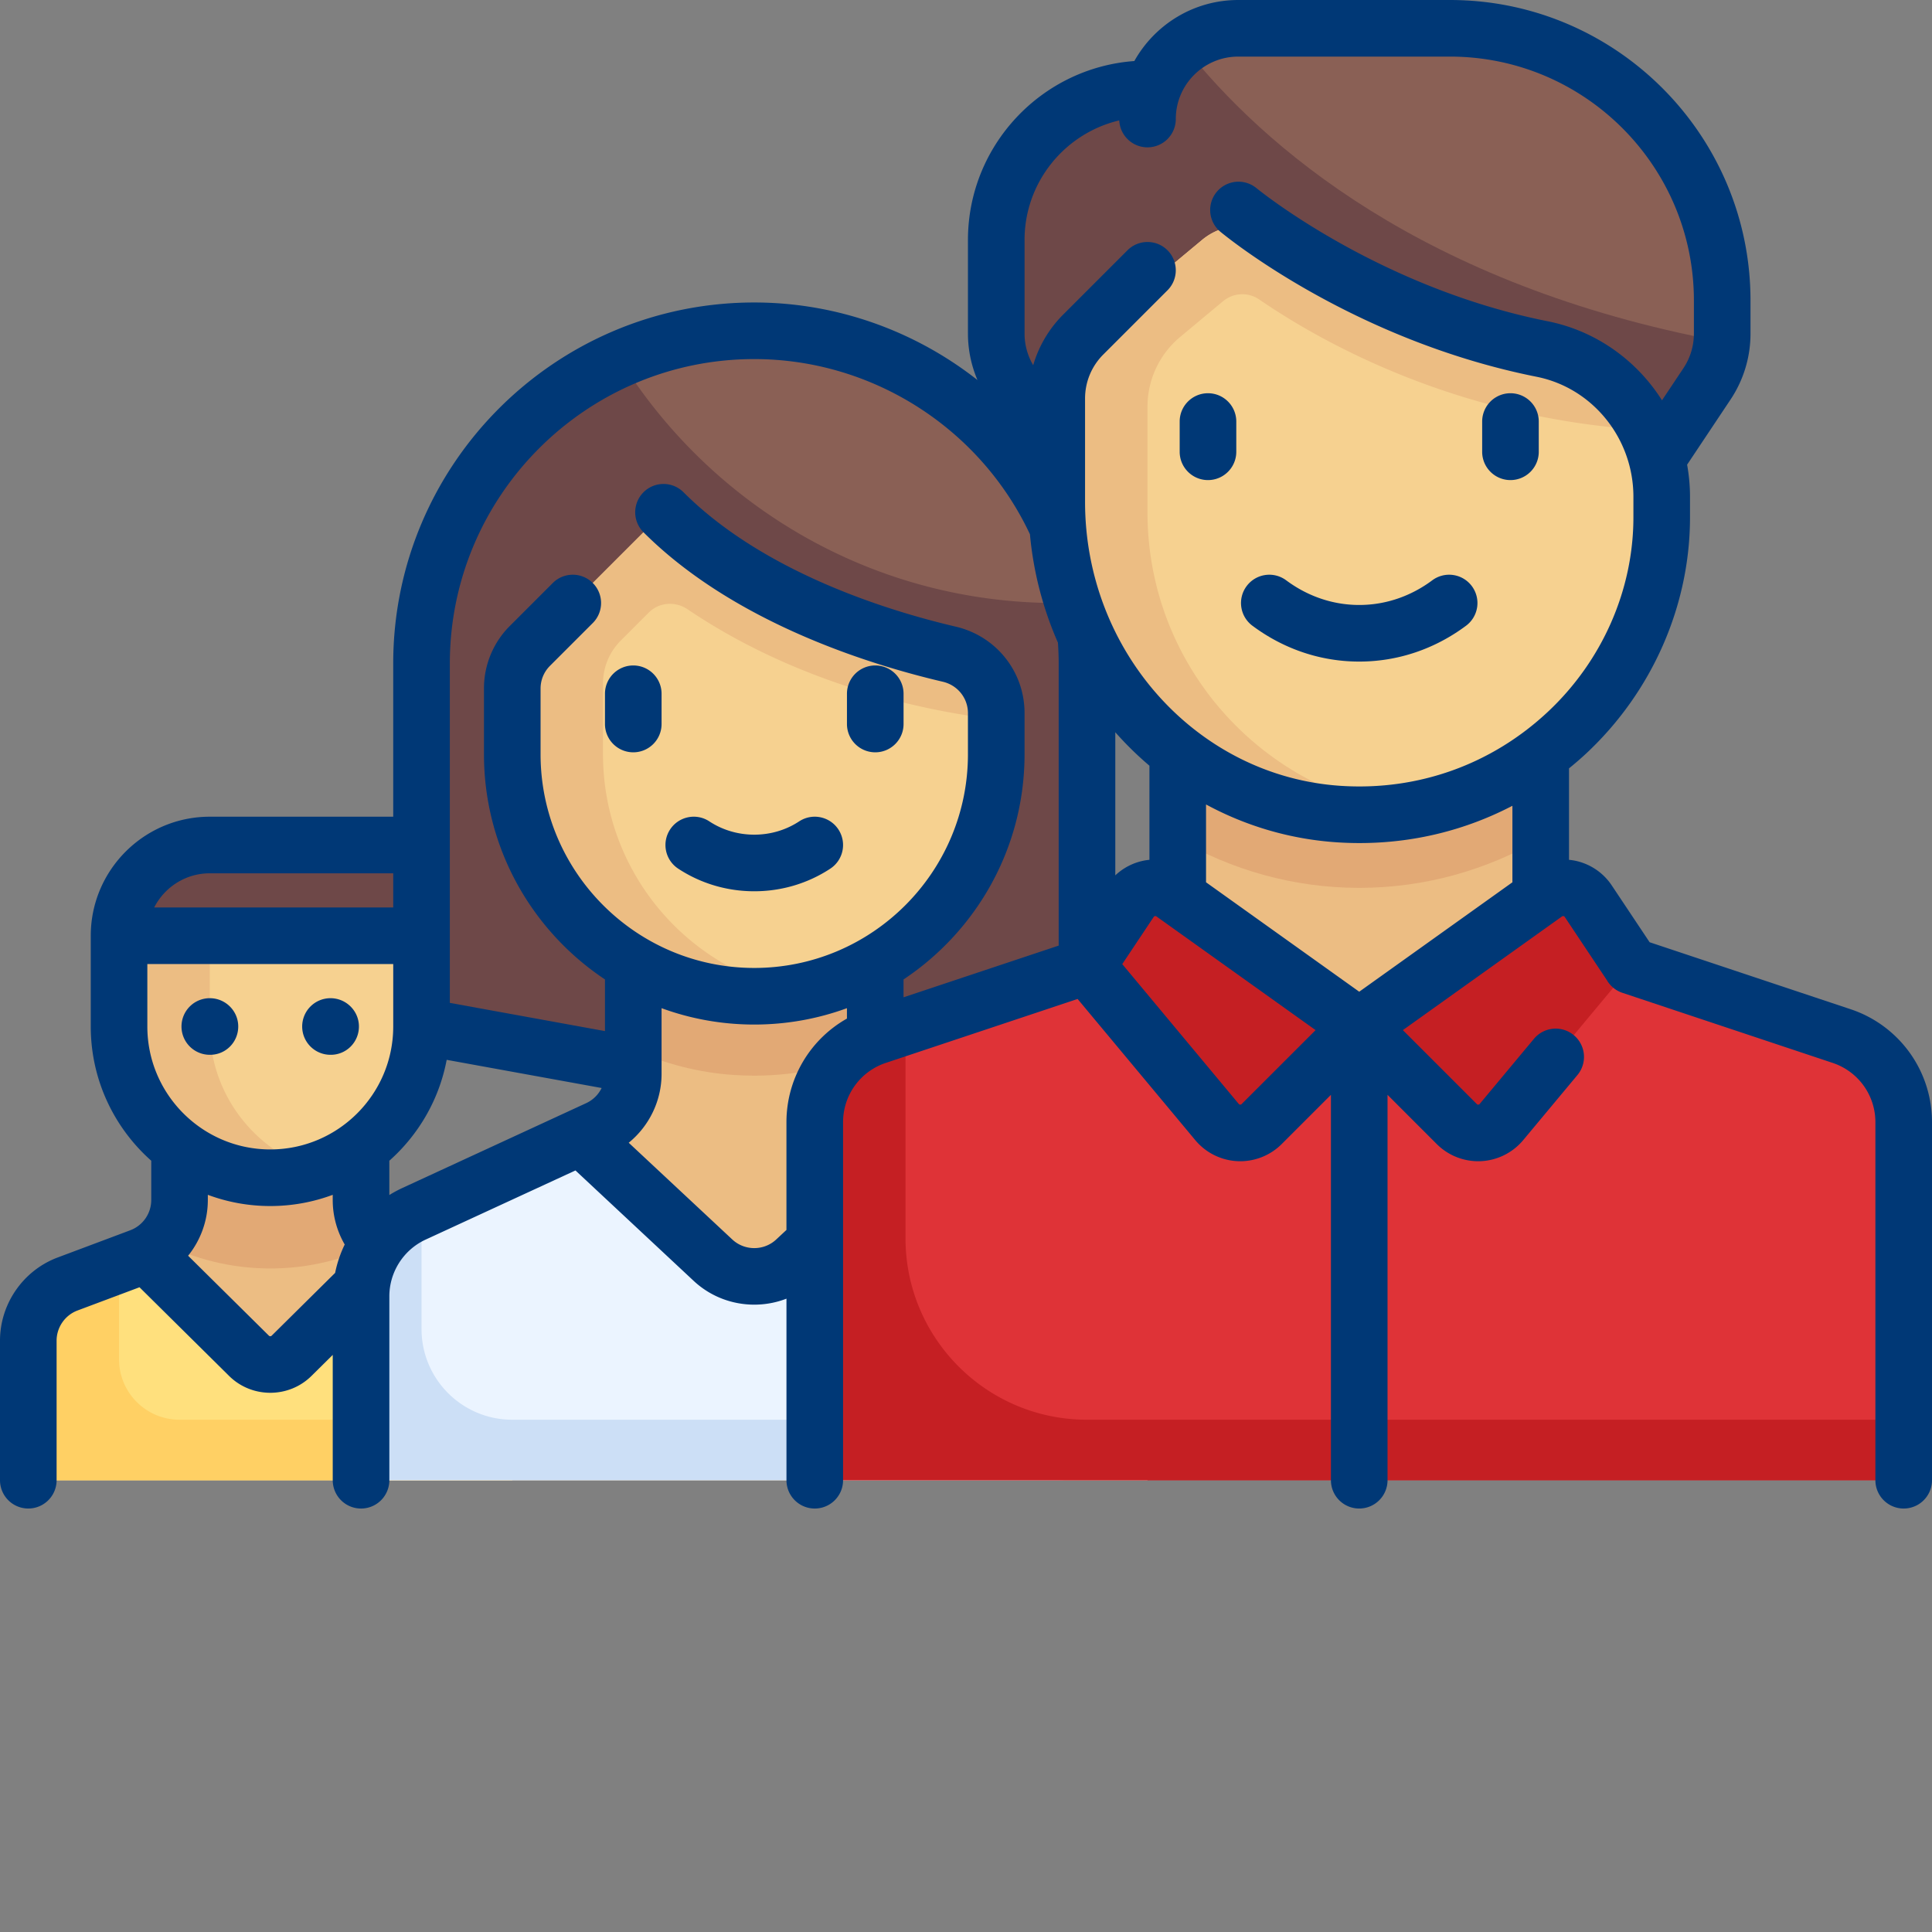
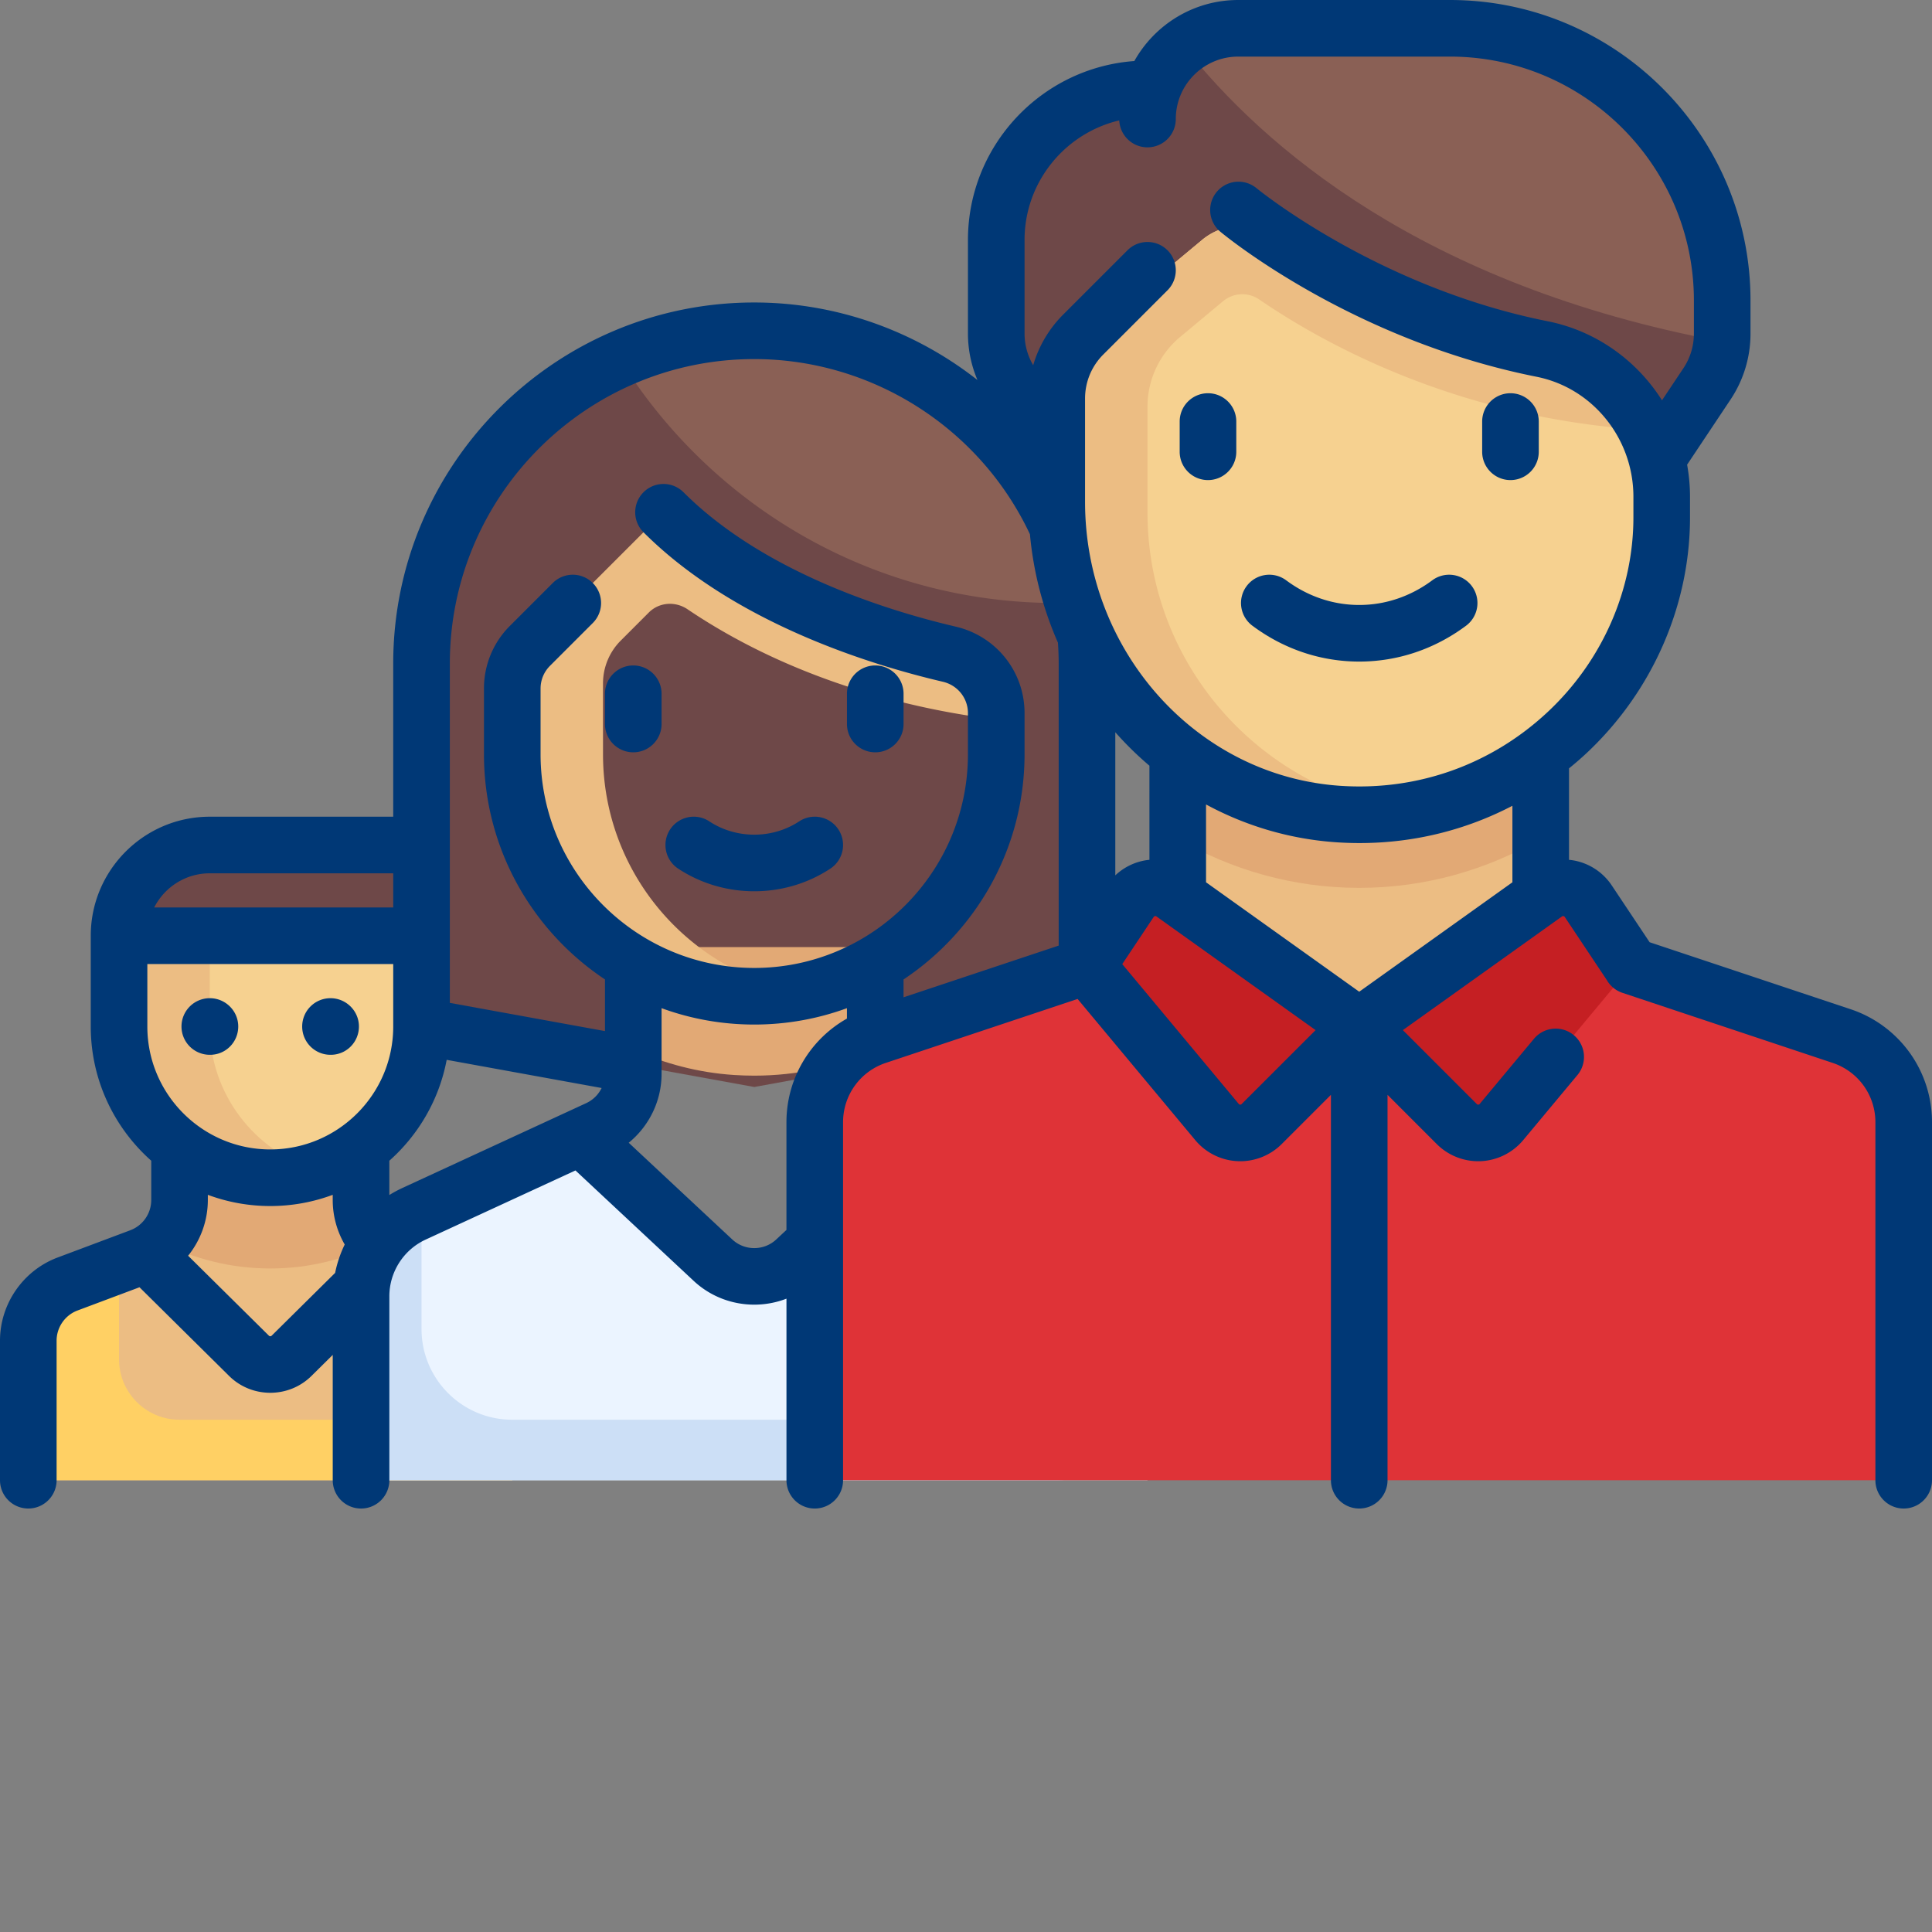
<svg xmlns="http://www.w3.org/2000/svg" version="1.1" width="512" height="512" x="0" y="0" viewBox="0 0 512.001 512" style="enable-background:new 0 0 512 512" xml:space="preserve" class="">
  <rect x="0" y="0" width="512.001" height="512" fill="#808080" stroke="none" />
  <g>
    <path fill="#ecbd83" d="m125.355 340.277-19.277-7.23a16.032 16.032 0 0 1-10.402-15.008v-21.957H47.582v21.957c0 6.68-4.148 12.664-10.402 15.008l-19.278 7.23A16.028 16.028 0 0 0 7.5 355.29v36.984h128.258V355.29a16.028 16.028 0 0 0-10.403-15.012zm0 0" opacity="1" data-original="#ecbd83" class="" />
    <path fill="#e2a975" d="M71.629 336.16c10.394 0 20.176-2.527 28.86-6.914-2.938-2.945-4.81-6.871-4.81-11.21v-21.954H47.583v21.953c0 4.34-1.875 8.266-4.812 11.211 8.683 4.387 18.464 6.914 28.859 6.914zm0 0" opacity="1" data-original="#e2a975" class="" />
-     <path fill="#ffe07d" d="m125.355 340.277-19.277-7.23c-.547-.203-.976-.578-1.488-.836l-27.317 27.078a8.019 8.019 0 0 1-11.289 0l-27.316-27.078c-.512.258-.941.633-1.488.836l-19.278 7.23A16.028 16.028 0 0 0 7.5 355.29v36.984h128.258v-36.988c0-6.68-4.145-12.664-10.403-15.008zm0 0" opacity="1" data-original="#ffe07d" class="" />
    <path fill="#f6d190" d="M71.629 312.113c-22.137 0-40.082-17.945-40.082-40.082v-24.047c0-13.28 10.77-24.047 24.05-24.047h56.114v48.098c0 22.133-17.945 40.078-40.082 40.078zm0 0" opacity="1" data-original="#f6d190" class="" />
    <path fill="#ecbd83" d="M55.598 272.031v-48.097c-13.282 0-24.047 10.77-24.047 24.05v24.047c0 22.137 17.941 40.082 40.078 40.082 4.219 0 8.207-.832 12.023-2.039-16.218-5.133-28.054-20.125-28.054-38.043zm0 0" opacity="1" data-original="#ecbd83" class="" />
    <path fill="#6e4848" d="M55.598 223.934h56.113v24.05H31.547c0-13.28 10.77-24.05 24.05-24.05zm0 0" opacity="1" data-original="#6e4848" class="" />
    <path fill="#ffd064" d="M31.547 360.21v-25.05l-13.645 5.117A16.023 16.023 0 0 0 7.5 355.285v36.992h128.258v-16.035H47.582c-8.855 0-16.035-7.176-16.035-16.031zm0 0" opacity="1" data-original="#ffd064" class="" />
    <path fill="#6e4848" d="M198.234 87.676c-48.543.89-86.523 42.535-86.523 91.086v79.89c0 7.746 5.539 14.387 13.16 15.774l75.016 13.64 75.011-13.64a16.03 16.03 0 0 0 13.164-15.774V175.84c.004-49.25-40.37-89.067-89.828-88.164zm0 0" opacity="1" data-original="#6e4848" class="" />
-     <path fill="#ecbd83" d="m290.125 321.7-48.86-22.552a16.034 16.034 0 0 1-9.316-14.558v-36.606H167.82v36.606a16.03 16.03 0 0 1-9.312 14.558l-48.86 22.551a24.048 24.048 0 0 0-13.972 21.832v48.742h208.422v-48.742a24.041 24.041 0 0 0-13.973-21.832zm0 0" opacity="1" data-original="#ecbd83" class="" />
    <path fill="#e2a975" d="M167.824 278.152c8.285 3.723 17.27 6.121 26.758 6.735 1.781.113 3.55.172 5.305.172 11.402 0 22.234-2.43 32.066-6.739v-27.332h-64.129zm0 0" opacity="1" data-original="#e2a975" class="" />
-     <path fill="#f6d190" d="M251.578 173.371c-16.945-3.957-47.734-13.312-70.2-32.5-3.202-2.734-7.894-2.762-10.87.219l-30.055 30.055a16.024 16.024 0 0 0-4.695 11.335v15.211c0 34.157 25.773 63.98 59.86 66.188 37.35 2.418 68.398-27.16 68.398-63.992v-10.895c0-7.484-5.153-13.918-12.438-15.62zm0 0" opacity="1" data-original="#f6d190" class="" />
    <path fill="#ecbd83" d="M182.21 161.465c29.735 20.086 62.657 26.894 81.806 29.207v-1.68c0-7.488-5.164-13.922-12.454-15.625-16.945-3.96-47.722-13.316-70.183-32.496-3.203-2.738-7.89-2.762-10.871.215l-30.055 30.055a16.033 16.033 0 0 0-4.695 11.34v14.093c0 28.68 17.515 55.305 44.734 64.34 11 3.652 21.492 3.758 31.293 1.918-29.601-5.684-51.98-31.687-51.98-62.945v-18.785c0-4.25 1.691-8.329 4.699-11.336l7.441-7.446c2.754-2.75 7.04-3.035 10.266-.855zm0 0" opacity="1" data-original="#ecbd83" class="" />
    <path fill="#8a6055" d="M280.047 159.805c2.172 0 4.289-.223 6.433-.325-7.773-41.394-44.41-72.605-88.246-71.804a84.696 84.696 0 0 0-33.824 7.71c24.059 38.626 66.781 64.419 115.637 64.419zm0 0" opacity="1" data-original="#8a6055" class="" />
    <path fill="#ebf4ff" d="m290.125 321.7-44.285-20.442-35.008 32.699c-6.16 5.754-15.727 5.754-21.887 0l-35.007-32.7-44.29 20.442a24.044 24.044 0 0 0-13.968 21.832v48.742h208.418v-48.742a24.041 24.041 0 0 0-13.973-21.832zm0 0" opacity="1" data-original="#a4ccff" class="" />
    <path fill="#ccdff6" d="M111.71 352.195v-31.449l-2.062.953a24.044 24.044 0 0 0-13.968 21.832v48.742h184.37c10.454 0 19.263-6.71 22.575-16.03H135.758c-13.281 0-24.047-10.766-24.047-24.048zm0 0" opacity="1" data-original="#8bb3ea" class="" />
    <path fill="#6e4848" d="M384.258 7.5h-56.113c-10.457 0-19.262 6.715-22.575 16.031h-1.472c-22.137 0-40.082 17.946-40.082 40.082V85.97a32.08 32.08 0 0 0 5.382 17.785l26.68 40.02h128.258l26.68-40.02a32.053 32.053 0 0 0 5.386-17.785v-6.324c0-39.844-32.3-72.145-72.144-72.145zm0 0" opacity="1" data-original="#6e4848" class="" />
    <path fill="#df3337" d="M488.055 274.566 432.355 256H288.07l-55.707 18.566a24.048 24.048 0 0 0-16.441 22.817v94.89H504.5v-94.89a24.052 24.052 0 0 0-16.445-22.817zm0 0" opacity="1" data-original="#ff8b5a" class="" />
    <path fill="#ecbd83" d="M312.113 183.855h96.196v88.176h-96.196zm0 0" opacity="1" data-original="#ecbd83" class="" />
    <path fill="#e2a975" d="M312.113 222.277c14.168 8.227 30.567 13.016 48.098 13.016 17.527 0 33.926-4.793 48.098-13.016v-38.422h-96.196zm0 0" opacity="1" data-original="#e2a975" class="" />
-     <path fill="#f6d190" d="M408.664 92.488c-32.375-6.449-57.934-21.172-70.988-29.941-5.895-3.965-13.66-3.508-19.117 1.039l-29.86 24.879a24.056 24.056 0 0 0-8.652 18.476v26.04c0 42.71 32.226 80.015 74.848 82.765 46.675 3.016 85.476-34.008 85.476-78.652v-5.43c0-18.902-13.168-35.484-31.707-39.176zm0 0" opacity="1" data-original="#f6d190" class="" />
-     <path fill="#c51f23" d="m239.969 272.031-7.606 2.535a24.052 24.052 0 0 0-16.445 22.817v94.89H504.5v-16.03H288.066c-26.562 0-48.097-21.536-48.097-48.098zm0 0" opacity="1" data-original="#ff7350" class="" />
+     <path fill="#f6d190" d="M408.664 92.488c-32.375-6.449-57.934-21.172-70.988-29.941-5.895-3.965-13.66-3.508-19.117 1.039l-29.86 24.879a24.056 24.056 0 0 0-8.652 18.476v26.04c0 42.71 32.226 80.015 74.848 82.765 46.675 3.016 85.476-34.008 85.476-78.652c0-18.902-13.168-35.484-31.707-39.176zm0 0" opacity="1" data-original="#f6d190" class="" />
    <path fill="#c51f23" d="m310.836 236.766 49.375 35.27-25.86 25.855c-3.331 3.332-8.808 3.086-11.824-.536l-34.46-41.351 11.437-17.16a8.018 8.018 0 0 1 11.332-2.078zM420.914 238.84c-2.512-3.766-7.644-4.707-11.328-2.074l-49.375 35.27 25.855 25.855c3.336 3.332 8.813 3.086 11.829-.536l34.433-41.363.027.008zm0 0" opacity="1" data-original="#ffa95f" class="" />
    <path fill="#8a6055" d="M384.258 7.5h-56.113c-5.407 0-10.348 1.82-14.344 4.84 20.824 26.34 63.148 63.281 142.27 78.129.21-1.485.331-2.989.331-4.5v-6.324c0-39.844-32.3-72.145-72.144-72.145zm0 0" opacity="1" data-original="#8a6055" class="" />
    <path fill="#ecbd83" d="m312.75 89.297 11.344-9.45c2.75-2.292 6.636-2.515 9.594-.492 14.714 10.06 50.718 31.461 102.46 34.606-5.28-10.777-15.132-19.012-27.484-21.473-32.367-6.449-57.922-21.164-70.98-29.937-5.899-3.961-13.664-3.516-19.125 1.035l-29.86 24.879a24.062 24.062 0 0 0-8.652 18.476v26.04c0 41.972 31.078 78.925 72.887 82.617a81.339 81.339 0 0 0 19.082-.543c.074-.02.144-.121.218-.133-38.55-5.813-68.136-38.988-68.136-79.164v-27.985a24.05 24.05 0 0 1 8.652-18.476zm0 0" opacity="1" data-original="#ecbd83" class="" />
    <path d="M320.129 127.227c4.14 0 7.5-3.36 7.5-7.5v-8.016c0-4.14-3.36-7.5-7.5-7.5s-7.5 3.36-7.5 7.5v8.016c0 4.14 3.36 7.5 7.5 7.5zM400.29 127.227a7.5 7.5 0 0 0 7.5-7.5v-8.016a7.5 7.5 0 1 0-15 0v8.016c0 4.14 3.358 7.5 7.5 7.5zM331.902 165.824c8.348 6.215 18.137 9.5 28.309 9.5s19.96-3.285 28.309-9.5a7.504 7.504 0 0 0 1.535-10.496 7.497 7.497 0 0 0-10.496-1.535c-5.739 4.273-12.43 6.531-19.348 6.531-6.922 0-13.61-2.262-19.352-6.531a7.493 7.493 0 0 0-10.492 1.535 7.498 7.498 0 0 0 1.535 10.496zm0 0" fill="#003876" opacity="1" data-original="#000000" class="" />
    <path d="M490.43 267.453 437.168 249.7l-10.012-15.02a15.4 15.4 0 0 0-10.117-6.656 14.61 14.61 0 0 0-1.234-.16v-24.238c1.593-1.3 3.16-2.64 4.672-4.059 17.41-16.324 27.394-39.093 27.394-62.472v-5.43c0-2.898-.266-5.746-.766-8.52l11.497-17.246a31.439 31.439 0 0 0 5.3-17.5v-8.753C463.902 35.727 428.172 0 384.258 0h-56.113c-11.817 0-22.13 6.535-27.536 16.176-24.613 1.793-44.093 22.375-44.093 47.437v24.785c0 4.266.875 8.438 2.52 12.313-16.583-13.031-37.337-20.55-59.15-20.55-52.757 0-95.679 42.921-95.679 95.679v40.594h-48.61c-17.398 0-31.546 14.152-31.546 31.55v24.047c0 14.14 6.207 26.852 16.031 35.574v10.43a8.572 8.572 0 0 1-5.535 7.988l-19.277 7.23C6.137 336.68 0 345.536 0 355.29v36.984a7.5 7.5 0 1 0 15 0V355.29c0-3.539 2.227-6.75 5.535-7.992l16.434-6.16 23.746 23.5c3.012 2.98 6.96 4.465 10.914 4.465s7.906-1.489 10.914-4.465l5.637-5.575v33.215a7.5 7.5 0 1 0 15 0v-48.742c0-6.433 3.77-12.332 9.613-15.027l39.71-18.328 31.321 29.257c4.504 4.208 10.285 6.31 16.063 6.31 2.898 0 5.797-.528 8.535-1.587v48.117a7.5 7.5 0 1 0 15 0v-94.894a16.53 16.53 0 0 1 11.312-15.7l50.844-16.949 31.188 37.422a15.54 15.54 0 0 0 11.914 5.582c4.097 0 8.066-1.636 10.976-4.543l13.055-13.054v102.132c0 4.145 3.355 7.5 7.5 7.5a7.5 7.5 0 0 0 7.5-7.5V290.141l13.05 13.054a15.556 15.556 0 0 0 11.676 4.528 15.555 15.555 0 0 0 11.22-5.567l14.417-17.304a7.5 7.5 0 0 0-11.52-9.606l-14.421 17.309a.496.496 0 0 1-.375.183.465.465 0 0 1-.387-.152l-19.598-19.594 42.172-30.125c.043-.031.18-.125.395-.086s.305.176.336.219l11.144 16.719a7.473 7.473 0 0 0 4.137 3.39l55.73 18.575A16.53 16.53 0 0 1 497 297.383v94.894a7.5 7.5 0 1 0 15 0v-94.894a31.507 31.507 0 0 0-21.57-29.93zM271.516 63.613c0-15.39 10.73-28.312 25.097-31.703.192 3.973 3.465 7.137 7.485 7.137a7.5 7.5 0 0 0 7.5-7.5c0-9.125 7.422-16.547 16.547-16.547h56.113c35.644 0 64.644 29 64.644 64.645v8.75c0 3.277-.96 6.453-2.777 9.18l-5.676 8.51c-6.707-10.585-17.472-18.394-30.316-20.952-45.063-8.977-76.875-35.043-77.192-35.305a7.502 7.502 0 0 0-9.598 11.531c1.403 1.168 34.91 28.735 83.856 38.485 14.875 2.96 25.672 16.344 25.672 31.82v5.43c0 19.25-8.258 38.031-22.652 51.527-14.918 13.984-34.399 20.957-54.84 19.64-38.035-2.452-67.828-35.523-67.828-75.28v-27.344c0-4.418 1.719-8.575 4.844-11.7l17.007-17.007c2.926-2.926 2.926-7.676 0-10.606-2.93-2.926-7.68-2.926-10.605 0l-17.008 17.008a31.356 31.356 0 0 0-7.98 13.45 16.478 16.478 0 0 1-2.29-8.387V63.613zm33.097 164.25c-.414.04-.824.086-1.234.164a15.388 15.388 0 0 0-7.813 3.95v-37.922a88.958 88.958 0 0 0 9.047 8.87zM119.211 175.84c0-44.488 36.191-80.68 80.676-80.68 31.18 0 59.804 18.211 73.058 46.422a92.252 92.252 0 0 0 7.422 28.734c.121 1.832.196 3.684.196 5.52v74.758l-41.114 13.703v-4.738c19.313-12.848 32.067-34.793 32.067-59.672v-10.899c0-10.988-7.504-20.414-18.25-22.925-17.797-4.16-50.832-14.317-72.125-35.61a7.497 7.497 0 0 0-10.606 0 7.497 7.497 0 0 0 0 10.606c23.926 23.925 59.965 35.086 79.32 39.609 3.922.918 6.66 4.336 6.66 8.32v10.899c0 31.226-25.406 56.629-56.628 56.629-31.227 0-56.63-25.403-56.63-56.63V182.48c0-2.28.888-4.421 2.5-6.035l11.337-11.336a7.497 7.497 0 0 0 0-10.605 7.497 7.497 0 0 0-10.606 0l-11.336 11.336a23.381 23.381 0 0 0-6.894 16.64v17.407c0 24.879 12.758 46.828 32.066 59.672v13.691l-41.113-7.477zm-63.613 55.594h48.613v9.05H40.863c2.742-5.363 8.309-9.05 14.735-9.05zm-16.551 24.05h65.164v16.547c0 17.965-14.617 32.582-32.582 32.582S39.047 290 39.047 272.031zm32.945 98.489c-.199.199-.523.199-.726 0l-21.414-21.188c3.3-4.101 5.226-9.285 5.226-14.75v-1.394c5.16 1.918 10.735 2.972 16.55 2.972s11.392-1.054 16.548-2.972v1.394c0 4.176 1.12 8.219 3.176 11.774a31.423 31.423 0 0 0-2.54 7.52zm34.512-39.086a31.729 31.729 0 0 0-3.328 1.808v-9.09c7.726-6.859 13.207-16.187 15.199-26.738l41.063 7.465a8.53 8.53 0 0 1-4.07 4.004zm101.914-17.504v28.562l-2.707 2.528c-3.266 3.054-8.383 3.05-11.648 0l-27.446-25.633c5.41-4.41 8.707-11.094 8.707-18.25v-17.414c7.664 2.808 15.938 4.34 24.563 4.34s16.898-1.532 24.562-4.34v2.758a31.493 31.493 0 0 0-16.031 27.449zm120.629-4.797c-.043.043-.16.164-.387.152-.226-.011-.332-.136-.375-.187L297.41 255.5l8.332-12.5c.031-.043.125-.18.336-.219.219-.043.352.055.395.086l42.172 30.125zm31.164-29.77-40.598-29v-20.625c10.508 5.68 22.278 9.23 34.797 10.04a90.25 90.25 0 0 0 5.89.19c14.313 0 28.102-3.41 40.505-9.882v20.277zm0 0" fill="#003876" opacity="1" data-original="#000000" class="" />
    <path d="M167.824 199.371c4.14 0 7.5-3.36 7.5-7.5v-8.016a7.5 7.5 0 1 0-15 0v8.016a7.5 7.5 0 0 0 7.5 7.5zM231.953 199.371c4.14 0 7.5-3.36 7.5-7.5v-8.016a7.5 7.5 0 1 0-15 0v8.016a7.5 7.5 0 0 0 7.5 7.5zM179.734 230.203c5.965 3.922 12.934 5.992 20.153 5.992s14.187-2.07 20.152-5.992a7.502 7.502 0 0 0 2.149-10.387c-2.278-3.46-6.926-4.425-10.387-2.148-3.512 2.309-7.63 3.527-11.914 3.527-4.282 0-8.403-1.222-11.914-3.527-3.457-2.277-8.11-1.313-10.387 2.148a7.502 7.502 0 0 0 2.148 10.387zM55.598 279.531h.078c4.144 0 7.46-3.355 7.46-7.5 0-4.14-3.398-7.5-7.538-7.5a7.5 7.5 0 0 0-7.5 7.5c0 4.145 3.355 7.5 7.5 7.5zM87.582 279.531h.078c4.145 0 7.461-3.355 7.461-7.5 0-4.14-3.398-7.5-7.539-7.5a7.5 7.5 0 0 0-7.5 7.5c0 4.145 3.356 7.5 7.5 7.5zm0 0" fill="#003876" opacity="1" data-original="#000000" class="" />
  </g>
</svg>